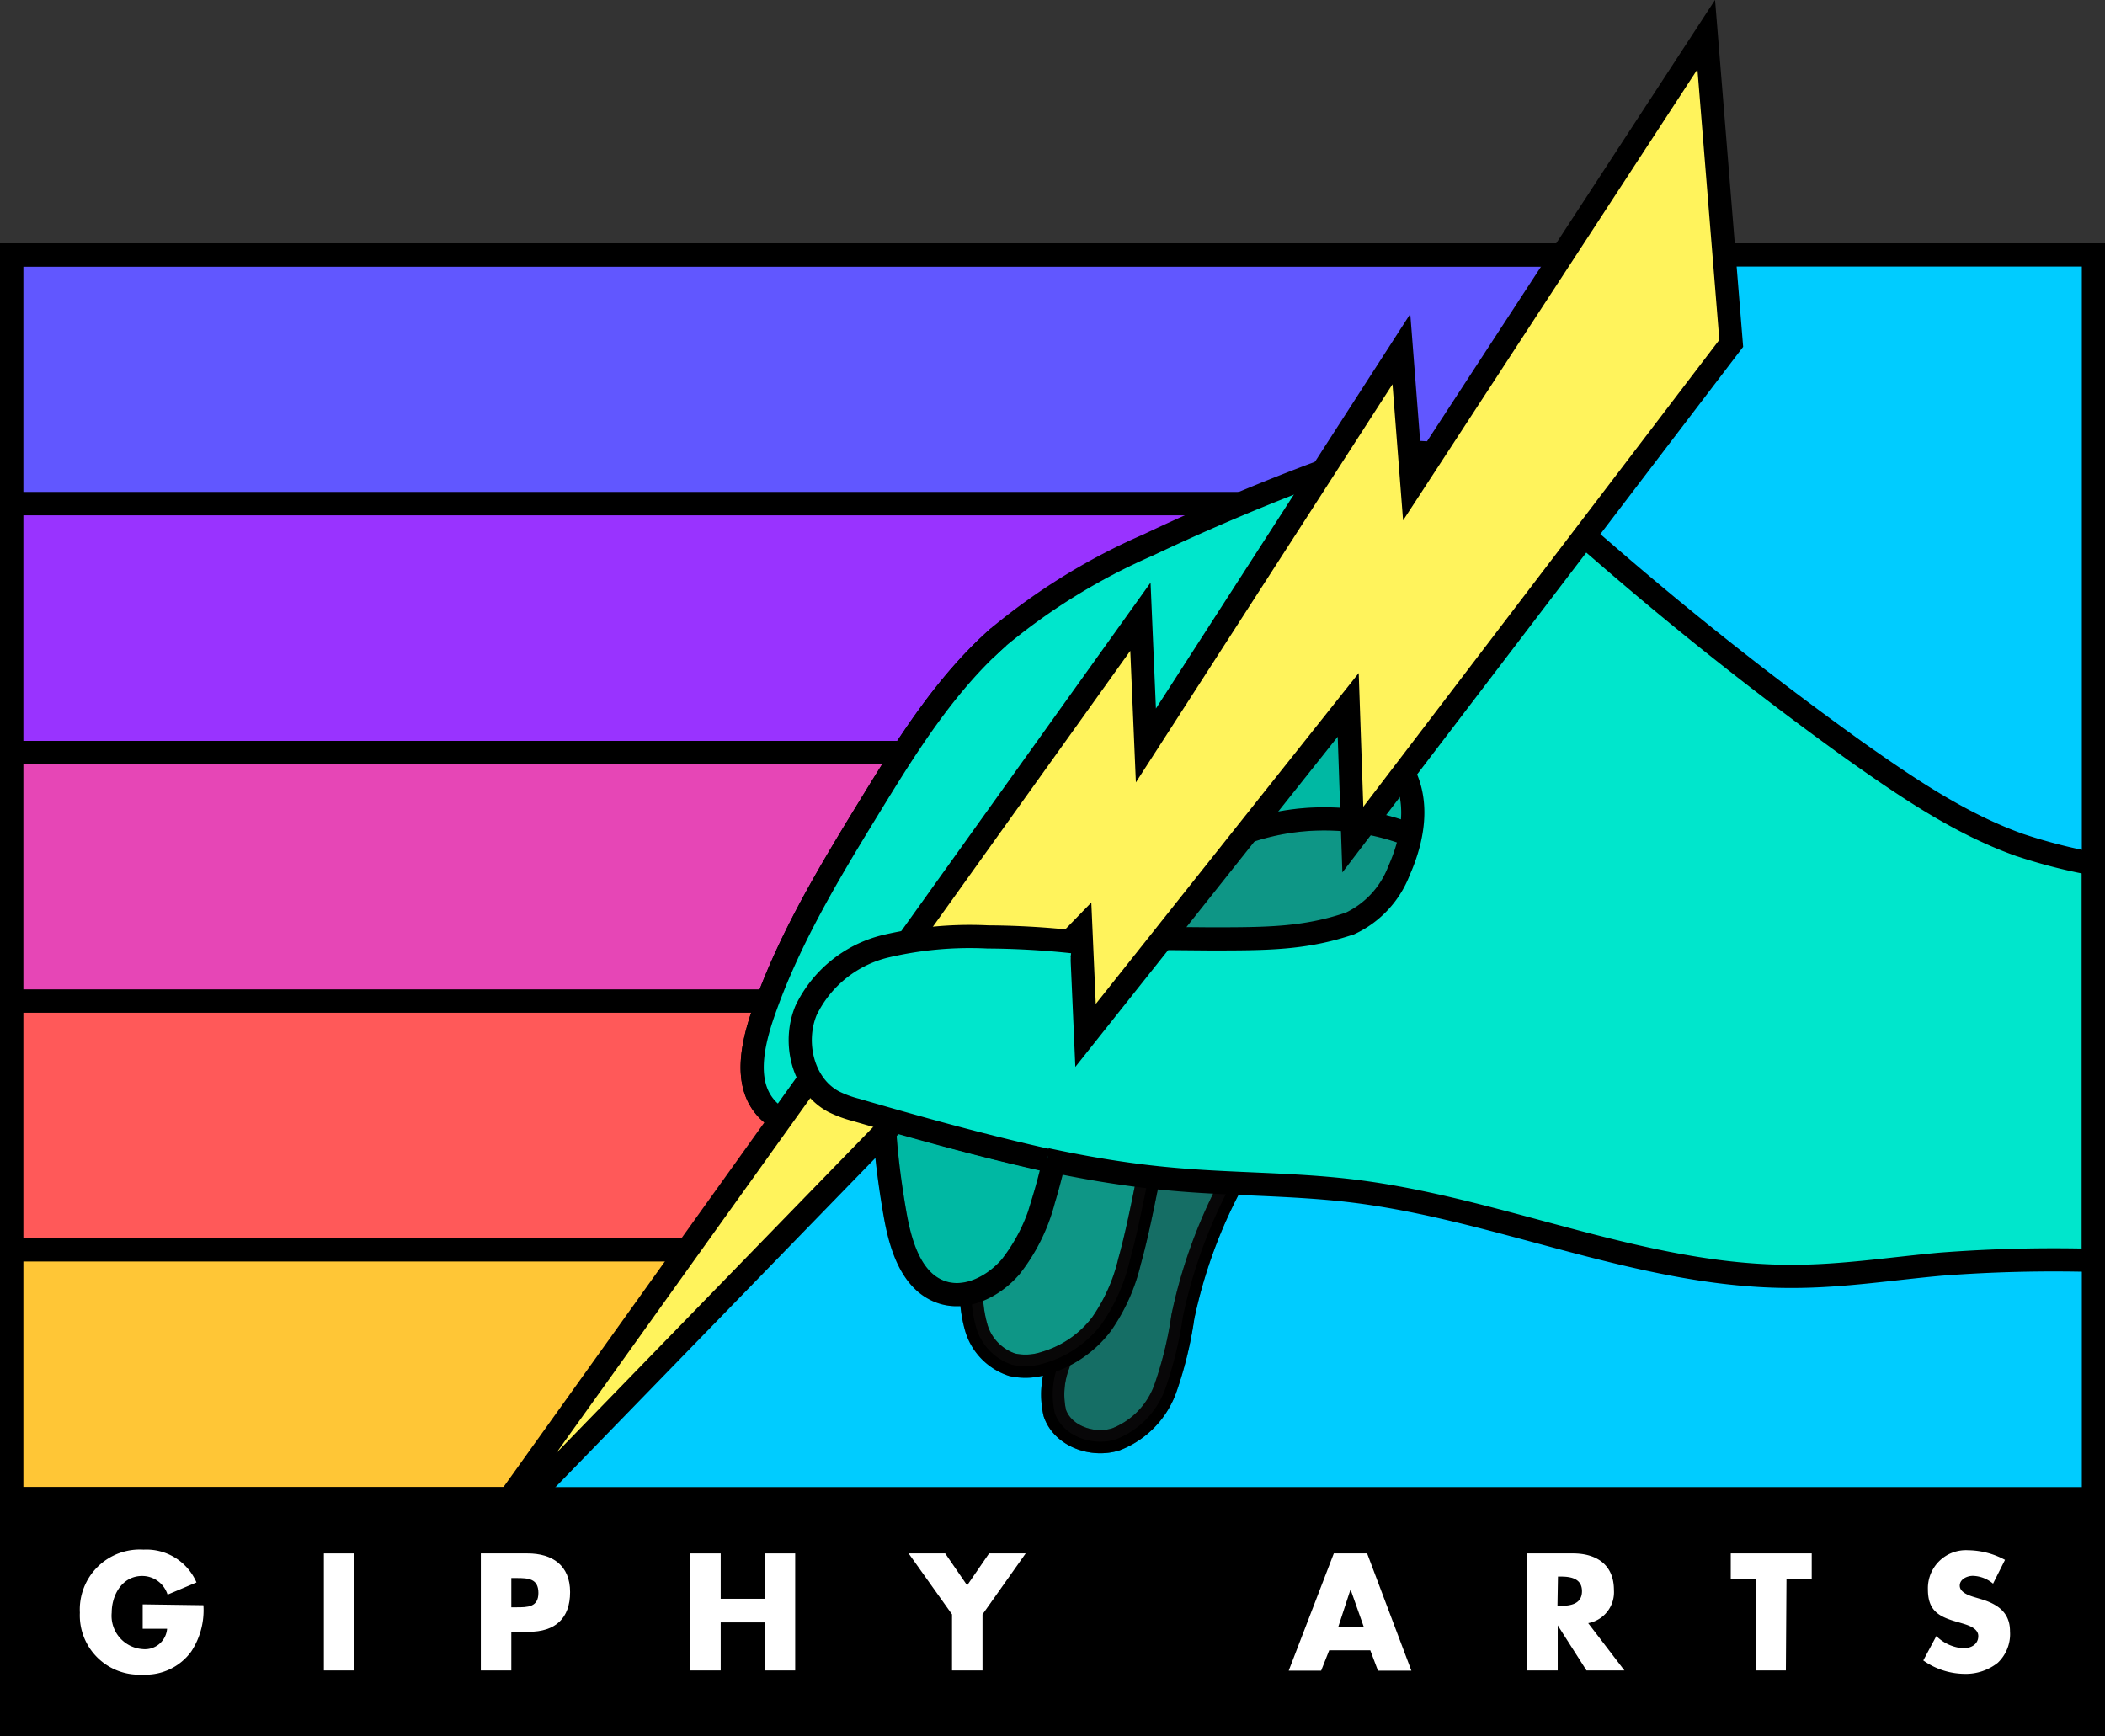
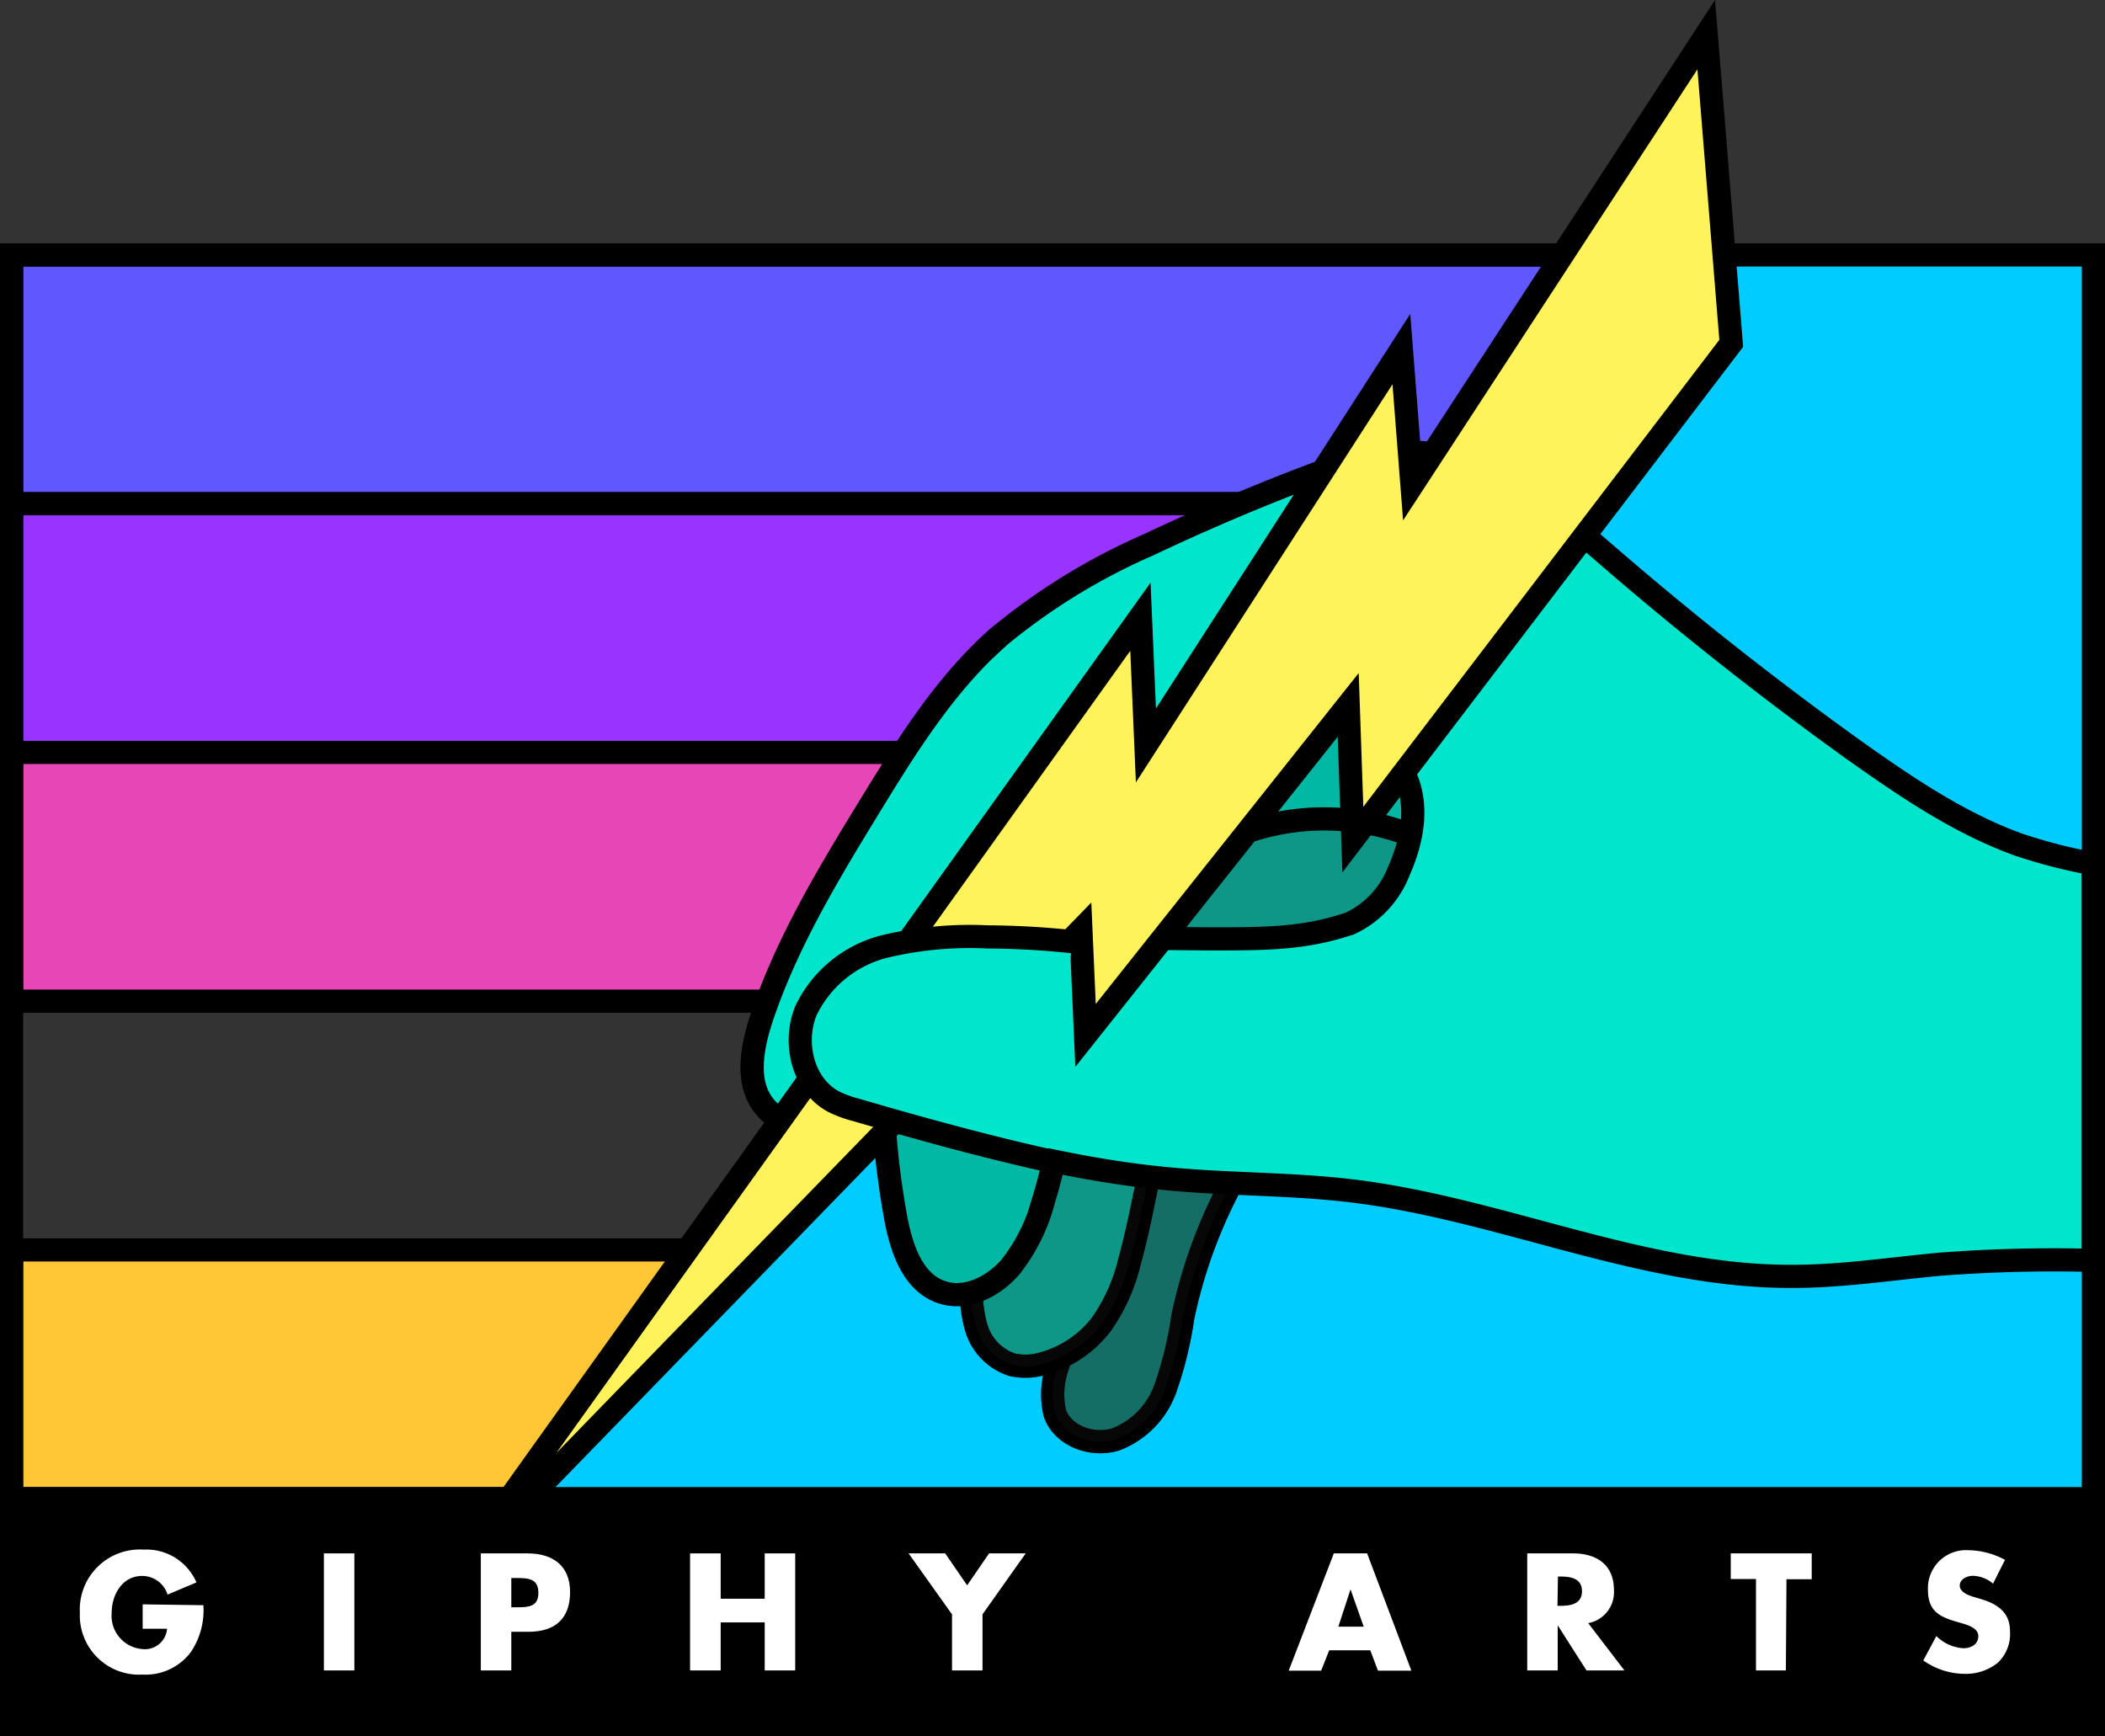
<svg xmlns="http://www.w3.org/2000/svg" viewBox="0 0 172.62 142.38">
  <rect x="0" y="0" width="172.62" height="142.38" fill="#333333" stroke="none" />
  <defs>
    <style>.cls-1{fill:#6157ff;}.cls-1,.cls-10,.cls-11,.cls-13,.cls-14,.cls-15,.cls-2,.cls-3,.cls-4,.cls-5,.cls-7,.cls-8,.cls-9{stroke:#000;stroke-miterlimit:10;}.cls-1,.cls-14,.cls-2,.cls-3,.cls-4,.cls-5{stroke-width:1.9px;}.cls-2{fill:#93f;}.cls-3{fill:#e646b6;}.cls-4{fill:#ff5959;}.cls-5{fill:#ffc636;}.cls-6{fill:#0cf;}.cls-12,.cls-7{fill:#00e6cc;}.cls-10,.cls-11,.cls-13,.cls-7,.cls-8,.cls-9{stroke-width:1.9px;}.cls-8,.cls-9{fill:#231f20;}.cls-8{opacity:0.6;}.cls-9{opacity:0.4;}.cls-10{opacity:0.2;}.cls-11{fill:#fff35c;}.cls-13,.cls-15{fill:none;}.cls-15{stroke-width:1.9px;}.cls-16{fill:#fff;}</style>
  </defs>
  <title>Asset 1</title>
  <g id="Layer_2" data-name="Layer 2">
    <g id="Layer_1-2" data-name="Layer 1">
      <g id="GOOD">
        <rect class="cls-1" x="0.95" y="20.91" width="170.72" height="20.4" transform="translate(172.62 62.22) rotate(180)" />
        <rect class="cls-2" x="0.95" y="41.31" width="170.72" height="20.4" transform="translate(172.62 103.02) rotate(180)" />
        <rect class="cls-3" x="0.95" y="61.71" width="170.72" height="20.4" transform="translate(172.62 143.82) rotate(180)" />
-         <rect class="cls-4" x="0.95" y="82.11" width="170.72" height="20.4" transform="translate(172.62 184.62) rotate(180)" />
        <rect class="cls-5" x="0.95" y="102.51" width="170.72" height="20.4" transform="translate(172.62 225.42) rotate(180)" />
        <polygon class="cls-6" points="44.71 123.67 171.67 123.72 171.67 20.91 137.98 20.91 125.38 45.33 98.24 66.31 92 67.68 57.7 104.57 42.66 122.22 44.71 123.67" />
        <path class="cls-7" d="M105.06,90.44a3.24,3.24,0,0,0-1.85-3.53A5.82,5.82,0,0,0,99,86.83a10,10,0,0,0-3.31,1.8,18.13,18.13,0,0,0-4.21,5.78,29.73,29.73,0,0,0-2.94,7.35c-.33,1.48-.46,3-.66,4.5a47,47,0,0,1-1.09,5.63,6.88,6.88,0,0,0-.29,4c.65,1.89,3.07,2.76,5,2.16a7,7,0,0,0,4.06-4.16A31.19,31.19,0,0,0,97,108a41.09,41.09,0,0,1,7.08-15.86A5.5,5.5,0,0,0,105.06,90.44Z" />
        <path class="cls-8" d="M105.06,90.44a3.24,3.24,0,0,0-1.85-3.53A5.82,5.82,0,0,0,99,86.83a10,10,0,0,0-3.31,1.8,18.13,18.13,0,0,0-4.21,5.78,29.73,29.73,0,0,0-2.94,7.35c-.33,1.48-.46,3-.66,4.5a47,47,0,0,1-1.09,5.63,6.88,6.88,0,0,0-.29,4c.65,1.89,3.07,2.76,5,2.16a7,7,0,0,0,4.06-4.16A31.19,31.19,0,0,0,97,108a41.09,41.09,0,0,1,7.08-15.86A5.5,5.5,0,0,0,105.06,90.44Z" />
        <path class="cls-7" d="M115.59,70.57c-.08-.88,1.11-2,.65-2.76-.95-1.53-4.29-1.65-6.08-1.81-3.08-.27-6.28-.45-9.16.67-3,1.18-5.37,3.65-7.52,6.1a42.81,42.81,0,0,0-4.61,6A48.24,48.24,0,0,0,86,84.51C83.2,91,80.33,97.57,79.74,104.6a10.7,10.7,0,0,0,.33,4.33,4.55,4.55,0,0,0,2.94,3,5.06,5.06,0,0,0,2.67-.14,9,9,0,0,0,4.64-3.18,15,15,0,0,0,2.31-5.16c1.13-4.07,1.66-8.29,2.85-12.34s3.18-8,6.56-10.56c2.95-2.21,6.66-3.07,10.21-4a5.49,5.49,0,0,0,2.07-.9C115.72,74.47,115.75,72.37,115.59,70.57Z" />
        <path class="cls-9" d="M116.61,69.89a6.12,6.12,0,0,0-.91-2.54c-1-1.53-3.75-1.19-5.54-1.35-3.08-.27-6.28-.45-9.16.67-3,1.18-5.37,3.65-7.52,6.1a42.81,42.81,0,0,0-4.61,6A48.24,48.24,0,0,0,86,84.51C83.2,91,80.33,97.57,79.74,104.6a10.7,10.7,0,0,0,.33,4.33,4.55,4.55,0,0,0,2.94,3,5.06,5.06,0,0,0,2.67-.14,9,9,0,0,0,4.64-3.18,15,15,0,0,0,2.31-5.16c1.13-4.07,1.66-8.29,2.85-12.34s3.18-8,6.56-10.56c2.95-2.21,6.66-3.07,10.21-4a5.49,5.49,0,0,0,2.07-.9A7.75,7.75,0,0,0,116.61,69.89Z" />
        <path class="cls-7" d="M118.19,69.68A19.56,19.56,0,0,0,92.3,75.89c-4.37,6.55-4.42,15-6.71,22.51a14.94,14.94,0,0,1-2.71,5.49c-1.4,1.63-3.66,2.78-5.68,2.08-2.46-.85-3.35-3.81-3.8-6.38C72.07,92,71.73,83.86,75,76.87a39.08,39.08,0,0,1,4.09-6.56A49.83,49.83,0,0,1,88.7,60.05,23.7,23.7,0,0,1,101.62,55c5.91-.29,11.57,2.23,16.89,4.82-.06,0,.09-.15.15-.12s.07.11.07.18c0,3.33-.77,6.64-.53,10C118.19,69.7,118.2,69.78,118.19,69.68Z" />
-         <path class="cls-10" d="M118.19,69.68A19.56,19.56,0,0,0,92.3,75.89c-4.37,6.55-4.42,15-6.71,22.51a14.94,14.94,0,0,1-2.71,5.49c-1.4,1.63-3.66,2.78-5.68,2.08-2.46-.85-3.35-3.81-3.8-6.38C72.07,92,71.73,83.86,75,76.87a39.08,39.08,0,0,1,4.09-6.56A49.83,49.83,0,0,1,88.7,60.05,23.7,23.7,0,0,1,101.62,55c5.91-.29,11.57,2.23,16.89,4.82-.06,0,.09-.15.15-.12s.07.11.07.18c0,3.33-.77,6.64-.53,10C118.19,69.7,118.2,69.78,118.19,69.68Z" />
+         <path class="cls-10" d="M118.19,69.68A19.56,19.56,0,0,0,92.3,75.89c-4.37,6.55-4.42,15-6.71,22.51a14.94,14.94,0,0,1-2.71,5.49c-1.4,1.63-3.66,2.78-5.68,2.08-2.46-.85-3.35-3.81-3.8-6.38C72.07,92,71.73,83.86,75,76.87a39.08,39.08,0,0,1,4.09-6.56A49.83,49.83,0,0,1,88.7,60.05,23.7,23.7,0,0,1,101.62,55c5.91-.29,11.57,2.23,16.89,4.82-.06,0,.09-.15.15-.12s.07.11.07.18c0,3.33-.77,6.64-.53,10C118.19,69.7,118.2,69.78,118.19,69.68" />
        <path class="cls-7" d="M171.67,103.37a121.7,121.7,0,0,0-12.52.31c-4,.36-8.05,1-12.11,1-12.28.07-23.9-5.51-36.09-7-5-.61-10.09-.52-15.13-1-8.72-.81-17.19-3.26-25.61-5.7a9.32,9.32,0,0,1-1.85-.68C65.83,89,65,85.51,66.09,82.87a9.81,9.81,0,0,1,6.42-5.24A28.69,28.69,0,0,1,81,76.84L99.16,77c4.72,0,7.81,0,11.56-1.27a7.89,7.89,0,0,0,4-4.31c1.25-2.81,2-6.63-.67-9.54s-7.33-3.63-11.24-3.35c-6.58.48-12.56,5.11-17.08,9.92S78,79.07,74.87,84.89c-1.28,2.37-2.63,4.85-4.87,6.34s-5.66,1.59-7.33-.53c-1.54-1.93-1-4.75-.25-7.1,2.06-6.21,5.47-11.86,8.88-17.43,3.06-5,6.21-10.06,10.6-13.94a51.42,51.42,0,0,1,12.29-7.55q6.14-2.91,12.48-5.35c3.29-1.27,6.73-2.45,10.25-2.19,5.7.43,10.37,4.51,14.71,8.26q9.83,8.52,20.41,16.12c4.24,3,8.62,6,13.52,7.76a44.16,44.16,0,0,0,6.11,1.57Z" />
        <g id="USE_THIS" data-name="USE THIS">
          <path class="cls-7" d="M72.44,88.88A10.27,10.27,0,0,1,70,91.23c-2.25,1.49-5.66,1.59-7.33-.53-1.54-1.93-1-4.75-.25-7.1,2.06-6.21,5.47-11.86,8.88-17.43,3.06-5,6.21-10.06,10.6-13.94" />
          <polygon class="cls-11" points="44.24 121.95 42.51 121.88 93.52 50.58 93.97 61.14 114.92 28.63 115.79 39.82 139.92 2.84 141.97 28.16 110.94 68.86 110.56 57.81 89.02 84.92 88.64 76.26 44.24 121.95" />
          <path class="cls-12" d="M87.94,77.26c-2,.26-5.59-.41-7-.42a28.69,28.69,0,0,0-8.48.79,9.81,9.81,0,0,0-6.42,5.24C65,85.51,65.83,89,68.36,90.35a9.32,9.32,0,0,0,1.85.68C75,92.43,80.65,94,85.88,95.16" />
          <path class="cls-13" d="M88.1,77.25A68.68,68.68,0,0,0,81,76.84a30.09,30.09,0,0,0-8.48.79,9.81,9.81,0,0,0-6.42,5.24C65,85.51,65.83,89,68.36,90.35a9.32,9.32,0,0,0,1.85.68C75,92.43,80.65,94,85.88,95.16" />
        </g>
        <rect class="cls-14" x="0.95" y="122.91" width="170.72" height="18.52" />
        <polyline class="cls-15" points="127.91 20.91 0.95 20.91 0.95 141.43 171.67 141.43 171.67 20.91 141.91 20.91" />
        <path class="cls-16" d="M16.68,131.65a6.17,6.17,0,0,1-1,3.8,4.63,4.63,0,0,1-4,1.89,4.86,4.86,0,0,1-5.13-5.08,4.92,4.92,0,0,1,5.22-5.17,4.47,4.47,0,0,1,4.34,2.69l-2.37,1a2.18,2.18,0,0,0-2.08-1.53c-1.65,0-2.5,1.57-2.5,3a2.74,2.74,0,0,0,2.54,3,1.82,1.82,0,0,0,2-1.67h-2v-2Z" />
        <path class="cls-16" d="M29.06,137h-2.5V127.4h2.5Z" />
        <path class="cls-16" d="M39.43,127.4h3.83c2.06,0,3.49,1,3.49,3.17s-1.22,3.26-3.4,3.26H41.93V137h-2.5Zm2.5,4.42h.42c.91,0,1.8,0,1.8-1.18s-.83-1.22-1.8-1.22h-.42Z" />
        <path class="cls-16" d="M62.71,131.12V127.4h2.5V137h-2.5v-3.94H59.1V137H56.59V127.4H59.1v3.72Z" />
        <path class="cls-16" d="M74.51,127.4h3l1.8,2.62,1.8-2.62h3l-3.54,5V137h-2.5V132.4Z" />
        <path class="cls-16" d="M109,135.35l-.66,1.67h-2.66l3.7-9.62h2.73l3.63,9.62H113l-.63-1.67Zm1.75-5h0l-1,3.06h2.08Z" />
        <path class="cls-16" d="M133.21,137H130.1l-2.36-3.7h0V137h-2.5V127.4H129c1.9,0,3.35.91,3.35,3a2.58,2.58,0,0,1-2.11,2.72Zm-5.49-5.3H128c.82,0,1.73-.16,1.73-1.2s-.91-1.2-1.73-1.2h-.24Z" />
        <path class="cls-16" d="M146.45,137H144v-7.5h-2.07V127.4h6.64v2.12h-2.07Z" />
        <path class="cls-16" d="M163.44,129.88a2.66,2.66,0,0,0-1.66-.64c-.46,0-1.07.27-1.07.8s.67.78,1.11.92l.64.19c1.33.4,2.37,1.08,2.37,2.63a3.25,3.25,0,0,1-1,2.59,4.21,4.21,0,0,1-2.73.91,5.93,5.93,0,0,1-3.38-1.1l1.07-2a3.45,3.45,0,0,0,2.22,1c.59,0,1.22-.29,1.22-1s-1-.94-1.52-1.1c-1.57-.44-2.61-.85-2.61-2.71a3.12,3.12,0,0,1,3.32-3.23,6.49,6.49,0,0,1,3,.79Z" />
      </g>
    </g>
  </g>
</svg>